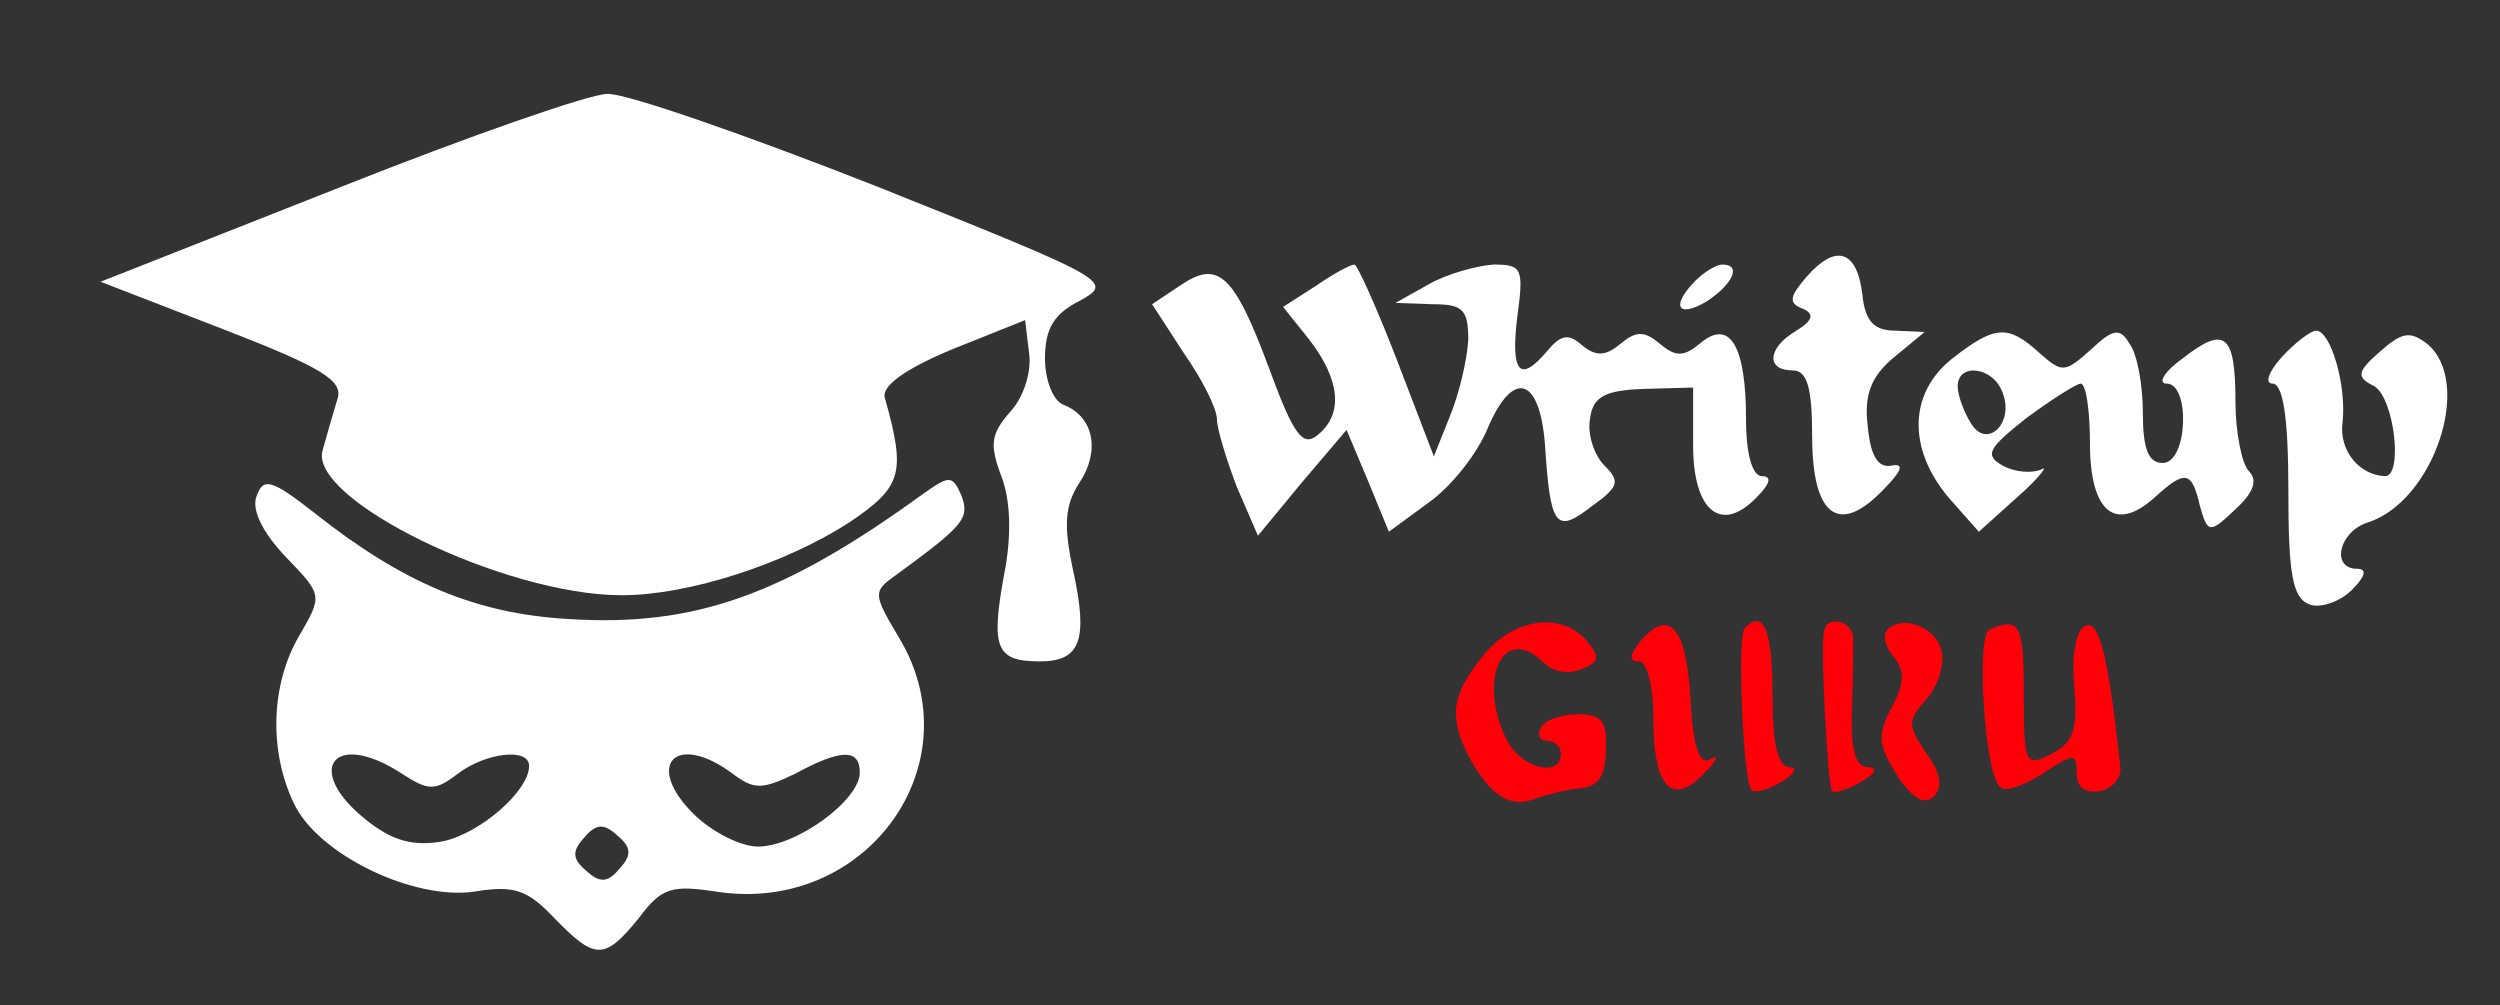
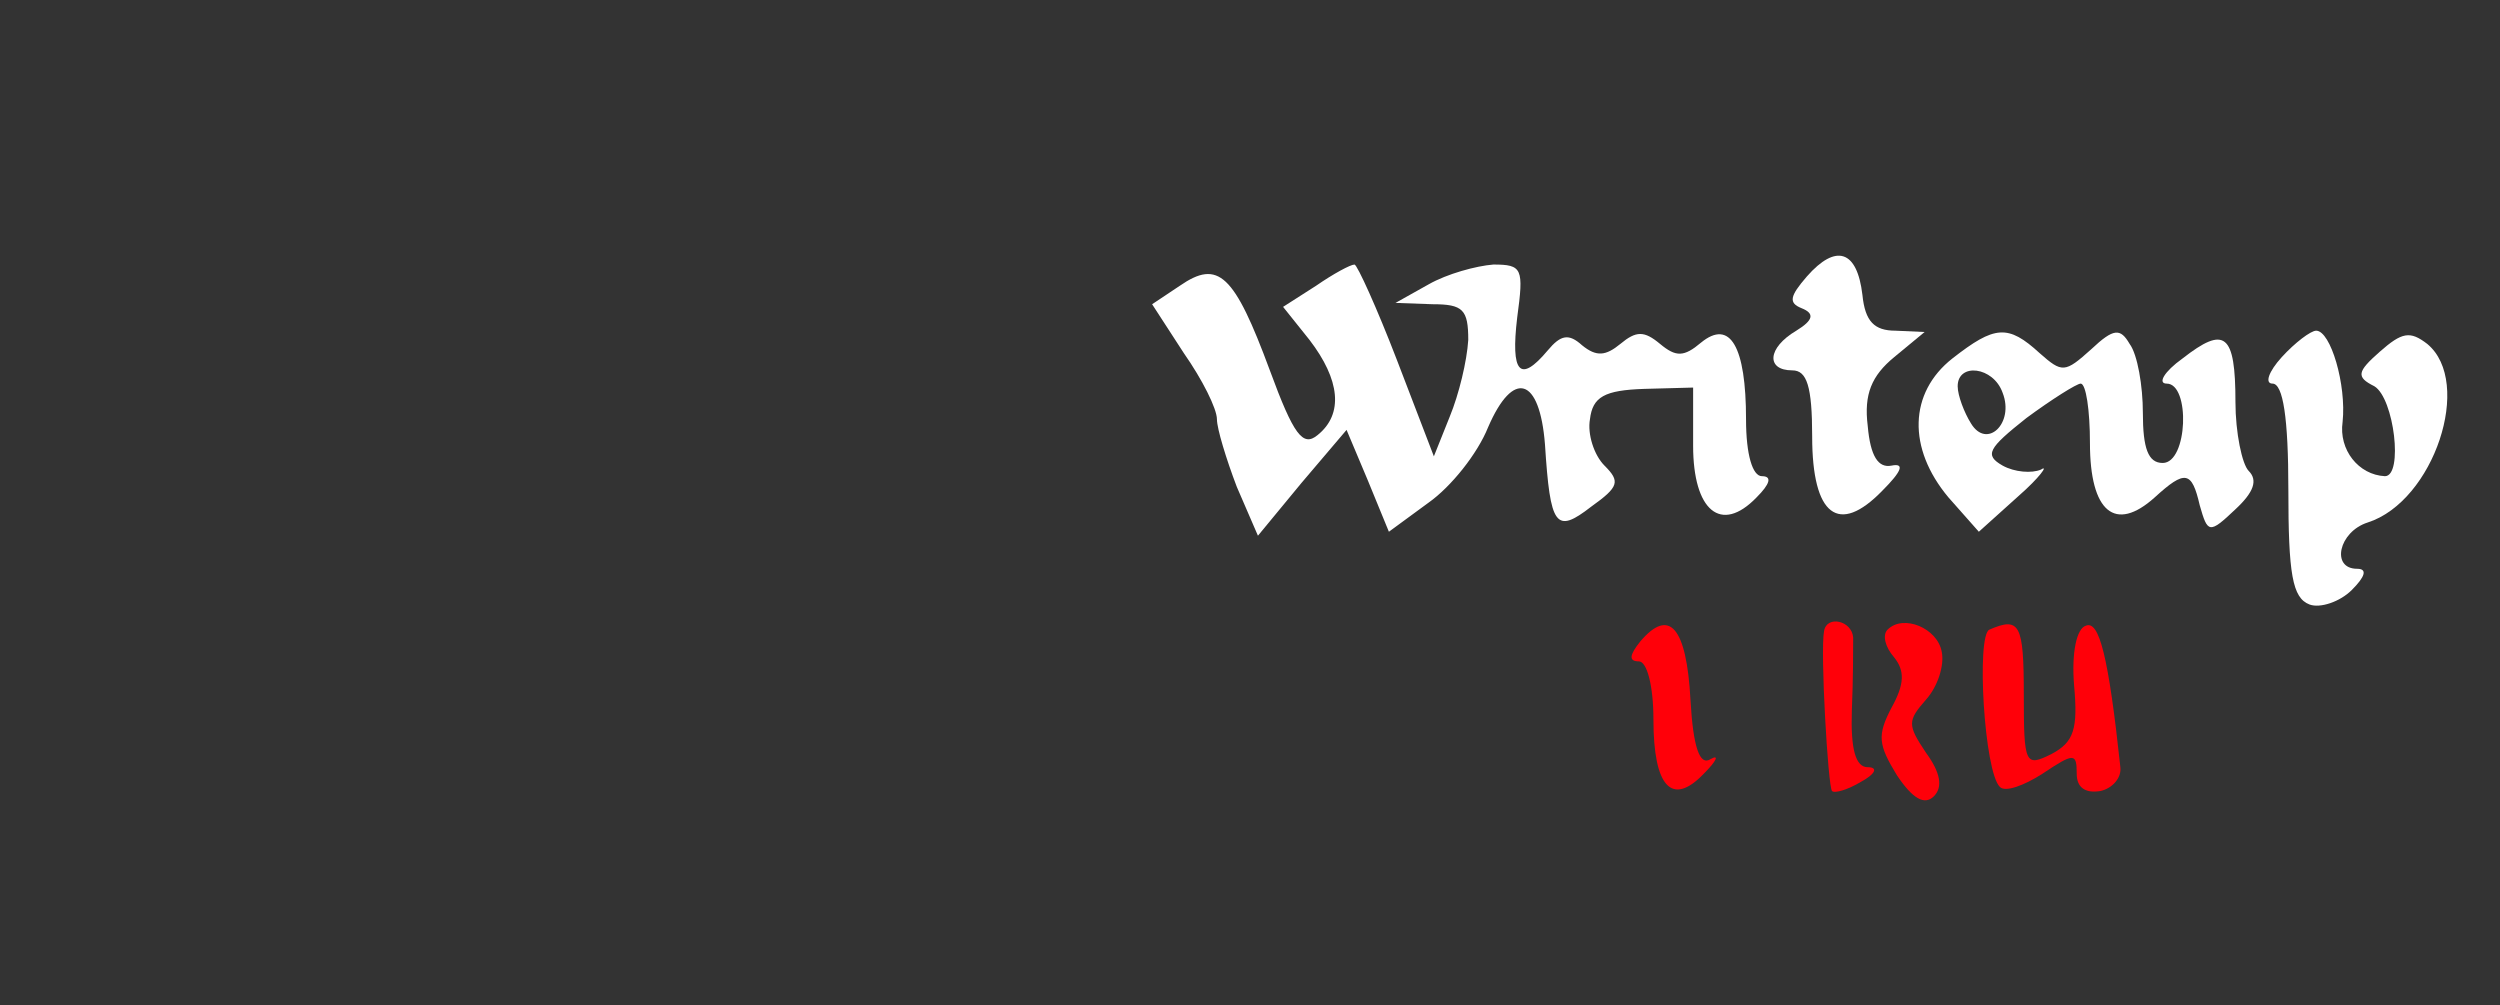
<svg xmlns="http://www.w3.org/2000/svg" version="1.0" width="189pt" height="76pt" viewBox="0 0 189 76" preserveAspectRatio="xMidYMid meet">
  <rect x="0" y="0" width="189" height="76" fill="#333333" stroke="none" />
  <g transform="translate(0,76) scale(0.1,-0.1)" stroke="none">
-     <path fill="white" d="M256 618 l-180 -71 93 -36 c75 -29 91 -39 86 -53 -3 -10 -8 -27 -11 -38 -12 -37 137 -110 226 -110 51 0 124 24 172 55 40 27 43 37 27 94 -3 9 15 22 51 37 l55 22 3 -25 c2 -14 -4 -33 -14 -44 -15 -17 -16 -25 -7 -49 7 -18 8 -45 2 -75 -10 -55 -6 -65 27 -65 31 0 37 16 25 70 -7 33 -6 48 5 65 16 24 11 50 -12 59 -8 3 -14 19 -14 35 0 23 7 34 27 44 25 14 21 16 -154 86 -99 39 -191 71 -204 70 -13 0 -105 -32 -203 -71z" />
    <path fill="white" d="M1366 551 c-13 -15 -14 -20 -4 -24 10 -4 9 -9 -4 -17 -22 -13 -23 -30 -3 -30 11 0 15 -12 15 -50 0 -60 20 -75 53 -41 15 15 17 21 7 19 -10 -2 -16 7 -18 30 -3 24 3 38 20 52 l23 19 -22 1 c-16 0 -23 7 -25 27 -4 34 -20 39 -42 14z" />
    <path fill="white" d="M892 544 l-21 -14 24 -37 c14 -20 25 -42 25 -50 0 -7 7 -30 15 -51 l16 -37 33 40 34 40 16 -38 16 -39 30 22 c17 12 37 37 45 57 19 44 39 38 43 -13 4 -62 8 -68 35 -47 21 15 22 19 10 31 -8 8 -13 24 -11 35 2 17 11 22 41 23 l37 1 0 -44 c0 -49 21 -67 48 -39 10 10 12 16 4 16 -7 0 -12 16 -12 43 0 55 -12 76 -34 58 -13 -11 -19 -11 -31 -1 -12 10 -18 10 -30 0 -11 -9 -18 -10 -29 -1 -10 9 -16 8 -26 -4 -21 -25 -28 -17 -23 25 5 37 4 40 -18 40 -13 -1 -35 -7 -49 -15 l-25 -14 28 -1 c23 0 27 -4 27 -27 -1 -16 -7 -41 -14 -58 l-12 -30 -28 73 c-15 39 -30 72 -32 72 -3 0 -16 -7 -29 -16 l-25 -16 20 -25 c23 -30 26 -56 6 -72 -11 -9 -18 0 -36 49 -27 73 -39 84 -68 64z" />
-     <path fill="white" d="M1282 548 c-19 -19 -14 -29 8 -16 20 13 27 28 12 28 -4 0 -13 -5 -20 -12z" />
    <path fill="white" d="M1476 489 c-33 -26 -34 -68 -3 -105 l23 -26 30 27 c16 14 23 24 17 20 -7 -3 -20 -2 -29 3 -14 8 -11 13 18 36 19 14 38 26 41 26 4 0 7 -20 7 -45 0 -52 19 -68 49 -41 23 21 28 20 34 -6 6 -21 7 -22 27 -3 14 13 17 22 10 29 -5 5 -10 29 -10 52 0 52 -8 58 -40 33 -14 -10 -19 -19 -12 -19 18 0 16 -60 -3 -60 -11 0 -15 11 -15 38 0 20 -4 44 -10 52 -7 12 -12 12 -29 -4 -20 -18 -22 -18 -39 -3 -24 22 -34 21 -66 -4z m38 -26 c9 -23 -12 -43 -24 -23 -5 8 -10 21 -10 28 0 18 27 15 34 -5z" />
    <path fill="white" d="M1725 490 c-10 -11 -13 -20 -7 -20 8 0 12 -26 12 -80 0 -64 3 -82 16 -87 8 -3 23 2 32 11 10 10 12 16 4 16 -20 0 -14 28 8 35 50 16 80 106 45 135 -13 10 -19 9 -36 -6 -17 -15 -18 -19 -4 -26 15 -9 22 -68 8 -68 -20 1 -35 20 -32 41 3 28 -9 69 -20 69 -4 0 -16 -9 -26 -20z" />
-     <path fill="white" d="M194 385 c-4 -10 4 -27 22 -46 28 -29 28 -29 10 -60 -21 -36 -23 -86 -4 -126 18 -39 91 -74 137 -67 30 5 40 1 60 -20 31 -32 38 -32 64 0 17 23 25 25 58 20 114 -18 197 97 138 193 -19 32 -19 34 -2 46 52 38 56 43 50 60 -7 16 -9 16 -30 1 -105 -76 -172 -100 -267 -94 -70 4 -125 27 -192 80 -33 26 -39 27 -44 13z m110 -210 c20 -13 25 -13 42 0 21 16 54 20 54 6 0 -19 -37 -51 -65 -57 -22 -4 -38 0 -58 16 -48 38 -25 69 27 35z m250 0 c16 -12 22 -12 47 0 35 19 49 19 49 1 0 -21 -48 -56 -77 -56 -13 0 -35 11 -49 25 -37 37 -13 62 30 30z m-85 -71 c-9 -11 -15 -12 -25 -3 -11 9 -12 15 -3 25 9 11 15 12 25 3 11 -9 12 -15 3 -25z" />
-     <path fill="#ff0009" d="M1121 264 c-24 -30 -26 -46 -10 -77 16 -29 31 -38 49 -31 8 3 24 7 34 8 14 1 20 9 20 29 1 22 -3 27 -21 27 -12 0 -25 -4 -28 -10 -3 -5 -1 -10 4 -10 6 0 11 -4 11 -10 0 -18 -29 -11 -40 9 -24 46 -4 91 27 60 7 -7 19 -9 28 -5 14 5 15 9 5 21 -19 23 -56 18 -79 -11z" />
    <path fill="#ff0009" d="M1240 275 c-8 -10 -9 -15 -1 -15 6 0 11 -18 11 -44 0 -51 14 -66 38 -41 10 10 12 15 5 11 -8 -5 -13 9 -15 45 -3 55 -16 70 -38 44z" />
-     <path fill="#ff0009" d="M1319 285 c-6 -6 -1 -116 5 -122 2 -3 13 0 23 6 10 6 12 11 6 11 -9 0 -13 18 -13 55 0 49 -7 65 -21 50z" />
    <path fill="#ff0009" d="M1379 283 c-3 -15 3 -118 6 -121 2 -2 12 1 22 7 11 6 13 11 5 11 -9 0 -13 13 -12 43 1 23 1 48 1 55 -1 13 -20 17 -22 5z" />
    <path fill="#ff0009" d="M1427 284 c-4 -4 -2 -13 5 -21 8 -10 8 -20 -2 -38 -11 -21 -10 -28 4 -51 12 -18 21 -23 28 -16 7 7 5 18 -6 33 -14 21 -14 24 0 40 9 10 14 26 12 36 -3 18 -29 29 -41 17z" />
    <path fill="#ff0009" d="M1504 284 c-10 -4 -4 -108 8 -119 4 -4 18 1 32 10 24 16 26 16 26 0 0 -10 6 -15 18 -13 9 2 16 10 15 18 -9 84 -16 111 -26 107 -7 -2 -11 -20 -9 -45 3 -33 0 -43 -17 -52 -20 -10 -21 -8 -21 45 0 53 -3 59 -26 49z" />
  </g>
</svg>